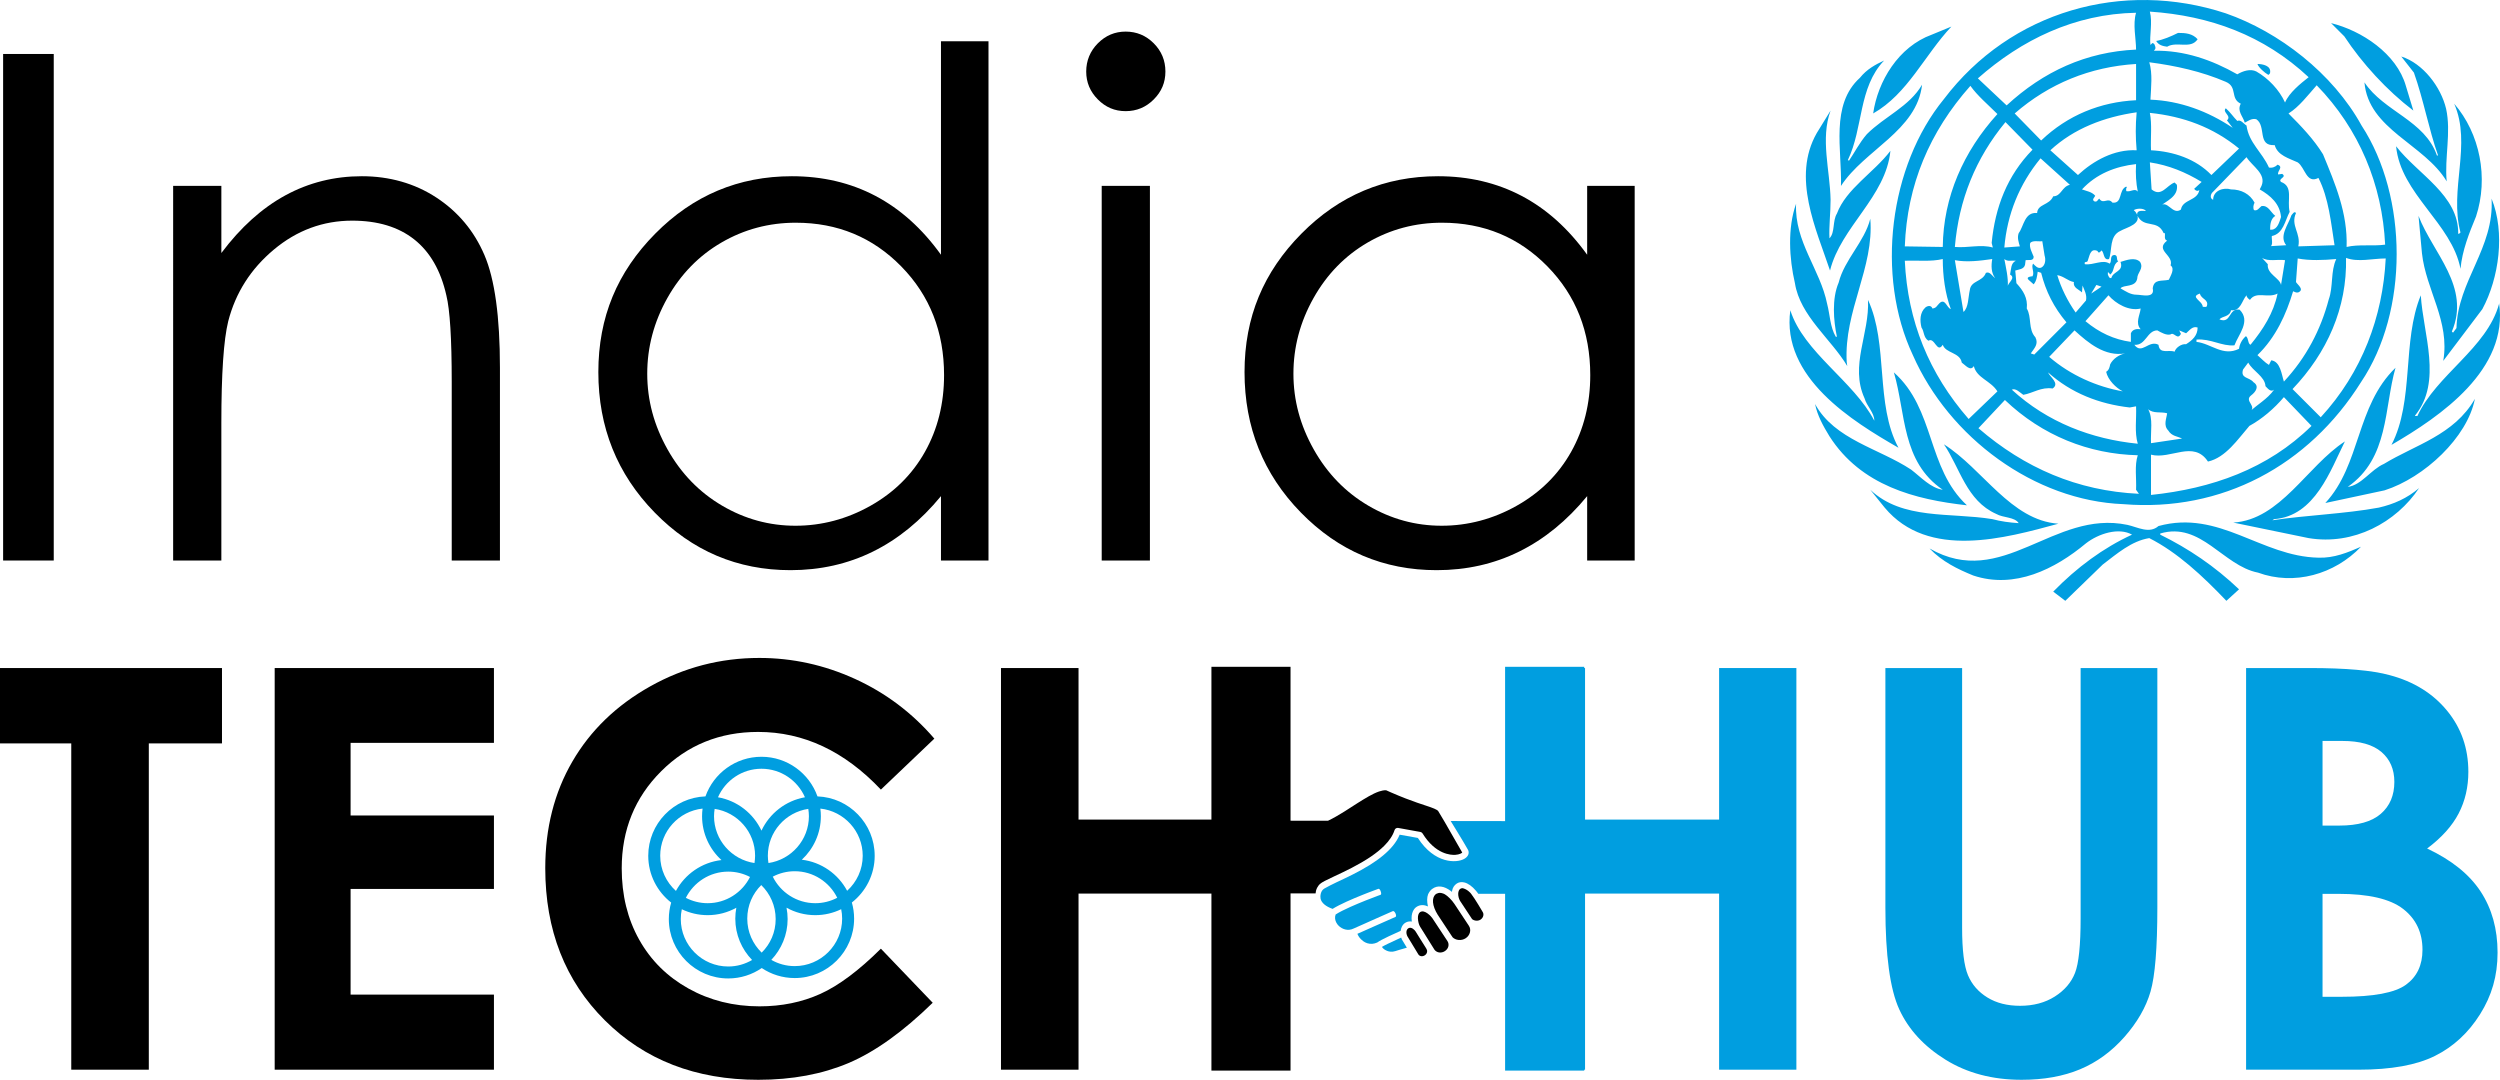
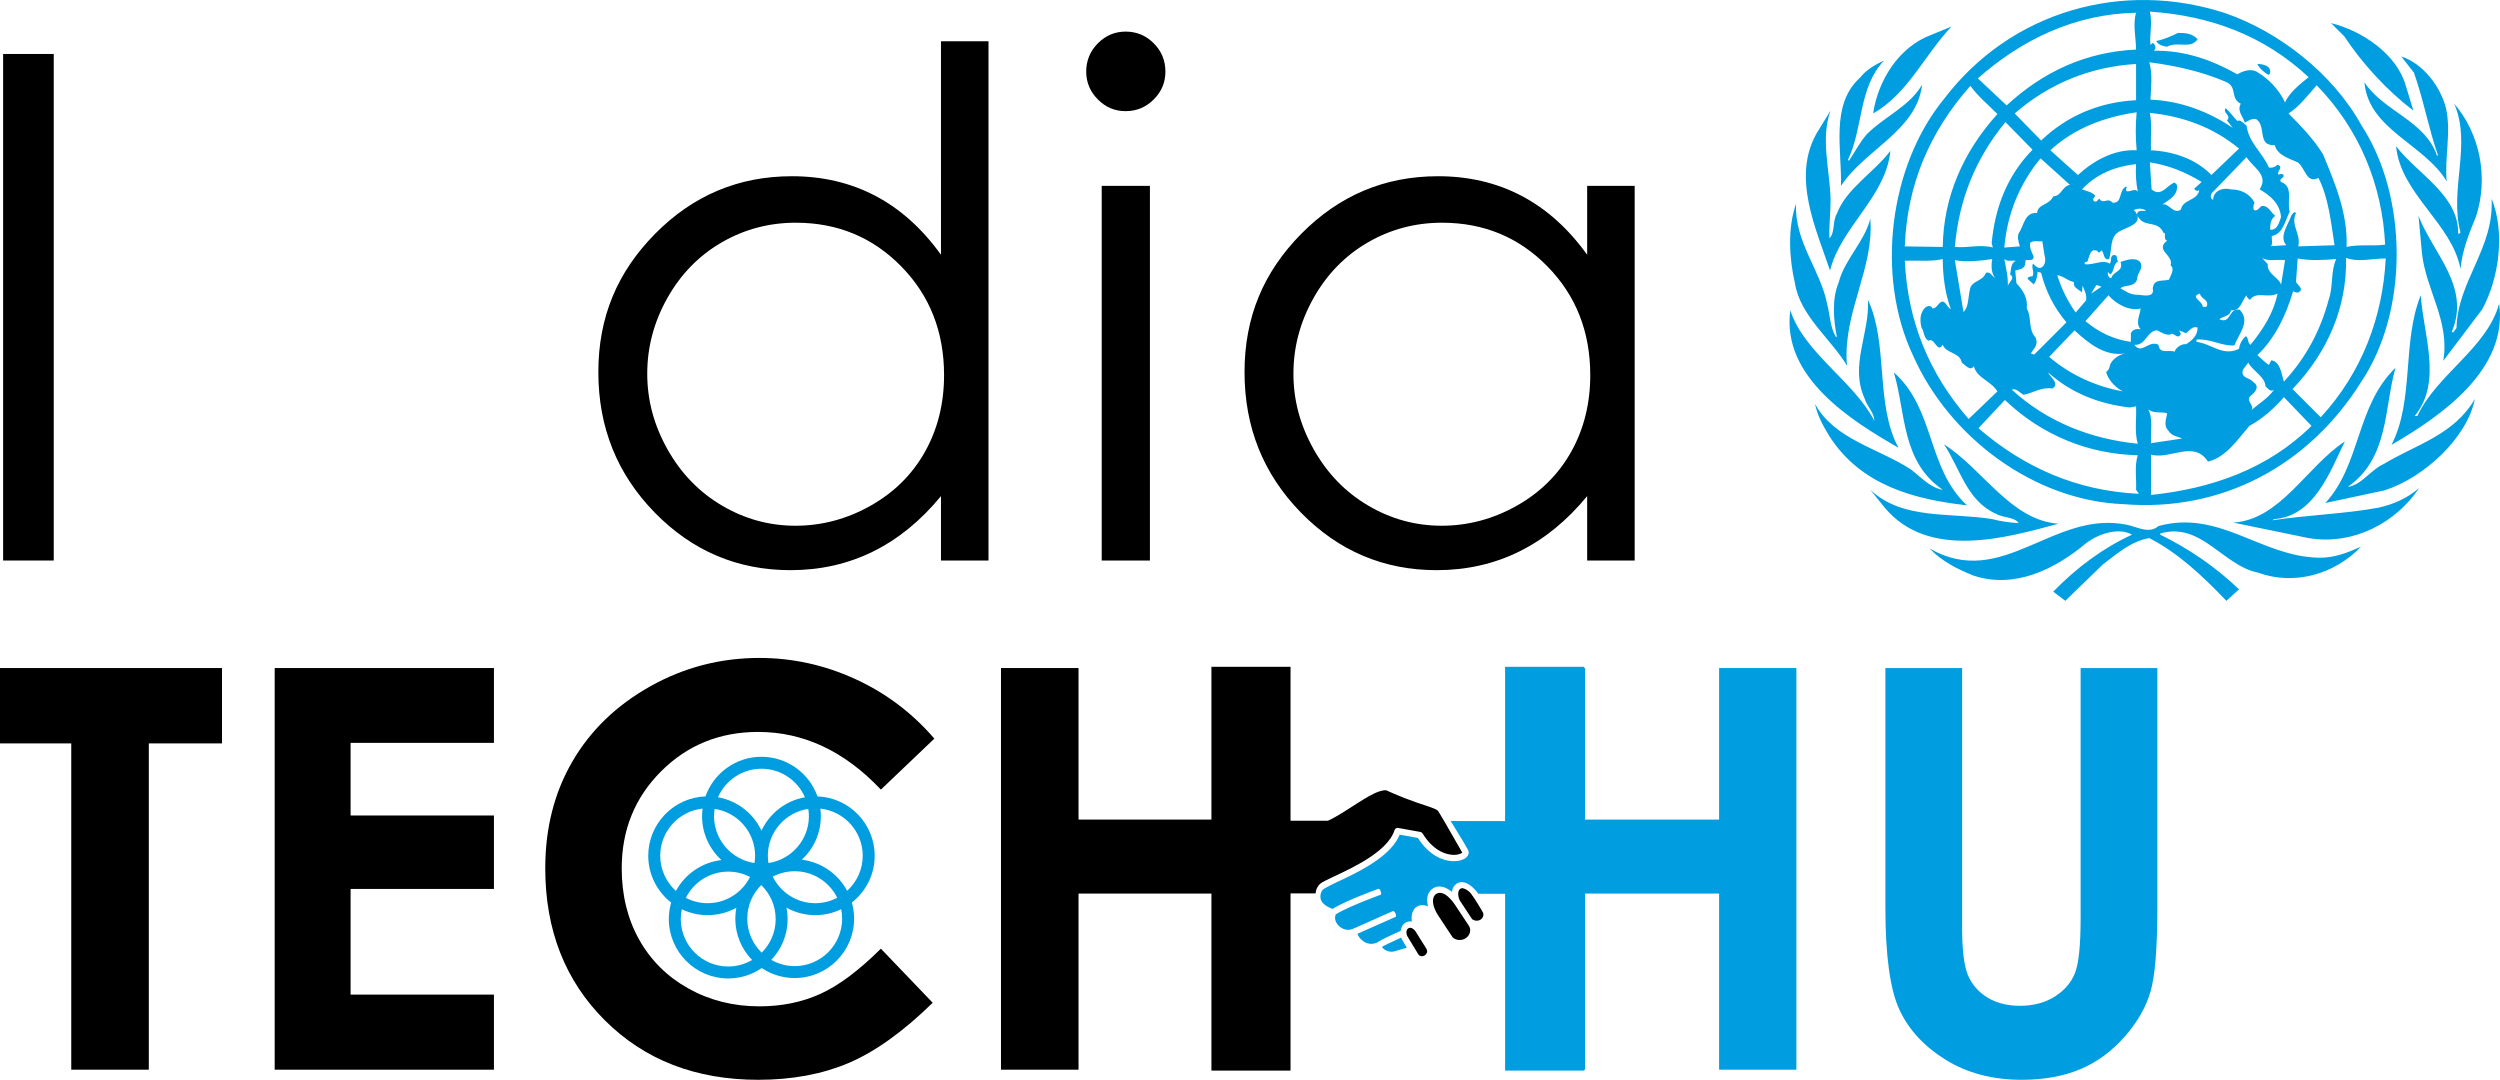
<svg xmlns="http://www.w3.org/2000/svg" id="Layer_2" data-name="Layer 2" viewBox="0 0 10301.83 4449.53">
  <defs>
    <style>
      .cls-1, .cls-2 {
        stroke-width: 0px;
      }

      .cls-2 {
        fill: #009ee0;
      }
    </style>
  </defs>
  <g id="India_Tech_Hub_Logo">
    <g>
      <g>
        <path class="cls-1" d="m12.86,222.43h208.59v2087.32H12.86V222.43Z" />
-         <path class="cls-1" d="m713.5,765.9h198.66v276.7c79.46-105.94,167.44-185.18,263.93-237.68,96.49-52.5,201.49-78.75,315.01-78.75s217.81,29.33,307.21,87.98c89.39,58.67,155.38,137.64,197.94,236.97s63.86,254,63.86,464.01v794.63h-198.66v-736.45c0-177.84-7.38-296.57-22.11-356.16-23.01-102.17-67.18-179.01-132.45-230.59-65.27-51.55-150.43-77.33-255.44-77.33-120.17,0-227.81,39.73-322.89,119.19-95.1,79.47-157.78,177.86-188.04,295.15-18.93,76.62-28.38,216.64-28.38,420.02v566.17h-198.66V765.9Z" />
        <path class="cls-1" d="m4073.31,169.93v2139.82h-195.82v-265.35c-83.25,101.23-176.66,177.37-280.25,228.46-103.59,51.09-216.88,76.63-339.85,76.63-218.52,0-405.12-79.22-559.79-237.68-154.67-158.44-232-351.19-232-578.23s78.05-412.43,234.14-570.43c156.08-157.97,343.86-236.97,563.33-236.97,126.76,0,241.45,26.96,344.1,80.88,102.63,53.92,192.74,134.81,270.31,242.65V169.93h195.82Zm-793.92,747.8c-110.55,0-212.6,27.18-306.15,81.5-93.56,54.34-167.97,130.66-223.24,228.92-55.28,98.27-82.9,202.21-82.9,311.8s27.87,212.63,83.61,311.82c55.74,99.21,130.63,176.46,224.64,231.73,94.01,55.3,194.89,82.92,302.62,82.92s211.65-27.4,308.98-82.21c97.31-54.81,172.18-128.97,224.64-222.51,52.44-93.54,78.66-198.9,78.66-316.08,0-178.57-58.82-327.87-176.46-447.88-117.64-120-262.44-180.01-434.41-180.01Z" />
        <path class="cls-1" d="m4638.44,130.2c45.21,0,83.83,16.1,115.84,48.25,32.02,32.17,48.05,70.95,48.05,116.36s-16.03,82.78-48.05,114.93c-32.01,32.17-70.64,48.25-115.84,48.25s-82.44-16.07-114.45-48.25c-32.01-32.15-48.02-70.46-48.02-114.93s16.01-84.19,48.02-116.36c32.01-32.15,70.17-48.25,114.45-48.25Zm-98.62,635.7h198.66v1543.85h-198.66V765.9Z" />
        <path class="cls-1" d="m6736.07,765.9v1543.85h-195.82v-265.35c-83.25,101.23-176.66,177.37-280.24,228.46-103.59,51.09-216.88,76.63-339.85,76.63-218.53,0-405.12-79.22-559.79-237.68-154.67-158.44-232-351.19-232-578.23s78.03-412.43,234.12-570.43c156.09-157.97,343.86-236.97,563.34-236.97,126.76,0,241.45,26.96,344.11,80.88,102.63,53.92,192.73,134.81,270.31,242.65v-283.8h195.82Zm-793.92,151.83c-110.54,0-212.59,27.18-306.15,81.5-93.56,54.34-167.96,130.66-223.25,228.92-55.27,98.27-82.9,202.21-82.9,311.8s27.87,212.63,83.62,311.82c55.74,99.21,130.63,176.46,224.64,231.73,94,55.3,194.88,82.92,302.62,82.92s211.65-27.4,308.98-82.21c97.31-54.81,172.19-128.97,224.65-222.51,52.42-93.54,78.66-198.9,78.66-316.08,0-178.57-58.83-327.87-176.46-447.88-117.64-120-262.44-180.01-434.41-180.01Z" />
      </g>
      <path class="cls-2" d="m9553.62,2298.04c-237.07-4.81-407.74-199.14-659.06-130.38-37.93,33.17-85.34,4.66-127.98-4.8-305.78-63.95-514.39,270.28-815.46,97.25,52.17,54.48,116.16,85.39,180.2,111.44,170.63,56.93,336.55-26.05,464.58-132.78,52.17-40.34,135.1-66.44,189.62-35.59-118.51,54.52-227.56,135.15-324.72,234.76l49.76,37.94,154.1-149.42c59.27-45.05,118.51-97.21,191.97-109.05,116.21,59.27,218.14,154.14,317.7,258.47l52.12-47.41c-99.52-94.86-208.61-168.37-324.71-225.29v-4.75c168.27-49.81,258.32,132.79,402.99,161.25,149.33,54.56,315.25,7.12,424.29-106.69-54.57,23.7-111.45,47.4-175.4,45.05m-1543.26-467.13c66.39,97.21,92.5,232.36,215.78,286.93,28.42,16.58,75.82,11.82,92.4,37.92-37.93-2.35-73.46-7.16-109.04-16.62-173.03-28.42-369.81,4.75-502.52-120.92l59.23,73.51c180.16,215.76,497.8,125.67,715.89,66.39-196.74-14.23-310.53-225.24-471.75-327.22Zm1652.26-11.87c-156.44,101.96-265.48,322.51-459.87,334.38l310.53,63.99c184.91,30.82,360.35-63.99,455.16-206.25-49.81,42.6-104.33,66.35-165.91,80.59-142.27,26.1-296.35,30.8-438.58,52.16l7.11-4.75c168.28-11.88,232.27-201.54,291.55-320.1Zm-810.69-132.79c21.3,37.92,9.47,92.5,11.82,139.94l128.03-19.03c-18.94-9.43-42.64-9.43-56.87-33.13-21.35-21.35-7.11-49.86-4.75-71.16-26.06-7.12-56.92,2.37-78.22-16.62Zm-590.26-37.94l-109.04,116.2c189.62,163.6,407.71,258.46,661.36,270.33l-11.83-16.62c2.36-47.46-7.12-99.57,7.06-142.27-201.49-4.71-393.47-80.63-547.56-227.65Zm1149.69-11.83c-40.29,47.4-90.1,90.09-142.22,118.56-47.41,54.56-97.21,130.44-170.67,146.97-59.29-90.04-154.1-7.07-234.73-28.42v165.96c248.91-26.05,481.22-106.68,661.37-284.52l-113.76-118.56Zm-971.9-101.97c7.12,18.99,49.77,45.09,18.95,66.39-47.41-7.12-80.59,18.99-120.87,26.1-14.22-9.48-30.82-28.47-47.44-21.35,147.02,135.15,329.52,203.94,519.14,222.84-14.18-47.41-4.7-101.93-7.06-154.09l-26.11,4.75c-125.63-14.24-241.74-59.27-336.6-144.65Zm-635.3,0c49.76,168.36,30.86,367.5,201.49,483.71-49.76-7.08-90.04-52.12-130.38-82.99-132.75-87.74-315.25-123.26-395.84-270.3,9.48,47.37,33.18,90.11,59.29,132.8,130.34,203.89,353.18,260.82,566.5,284.52-165.91-154.14-130.38-396-301.06-547.74Zm2067.08-18.95c-163.56,158.85-142.21,398.33-289.19,557.22l244.14-52.21c163.57-52.12,341.36-218.13,372.17-376.98-85.33,149.37-246.54,189.71-374.53,267.9-54.52,23.74-92.4,87.78-149.38,94.85,170.72-118.55,149.38-324.8,196.79-490.77Zm-606.84-21.39l-21.35,28.51c-11.82,37.94,26.1,30.82,42.65,52.16,26.1,16.58,9.52,40.29-9.47,54.52-30.78,23.75,28.51,45.05-7.08,68.76,30.82-30.82,73.47-52.17,101.93-92.46-14.27,11.87-26.1-4.75-35.57-14.24-2.35-40.29-52.16-61.68-71.11-97.25Zm-715.89-132.74l-104.33,109.08c87.75,75.87,196.79,123.28,303.47,142.21-28.45-14.18-61.68-47.41-68.74-80.58,11.82-7.12,14.18-18.98,16.59-30.82,11.82-23.7,37.92-40.29,61.63-45.04-82.98,14.22-151.68-42.71-208.61-94.86Zm459.92,11.87l-28.51-11.87,7.11,14.23c-14.18,28.45-28.42-9.48-42.65,2.35-16.58,4.77-37.94-7.12-54.52-16.58-42.69,0-47.41,64.04-94.81,59.27,30.78,42.69,59.29-21.34,99.52,0,4.77,40.34,40.34,18.98,66.4,28.47,4.71-16.58,28.42-33.22,47.45-30.87,26.01-16.59,47.41-35.52,47.41-68.71-21.39-7.12-33.22,11.83-47.41,23.7Zm23.66-80.63c-2.36,21.35-28.47,21.35-42.7,30.82-4.71-18.93,21.35-35.57,42.7-30.82Zm-1334.6-56.93c7.16,139.92-75.82,270.3-14.19,405.48,9.48,33.18,40.3,59.24,40.3,92.42-85.39-163.57-291.56-282.13-346.12-455.2-37.93,277.4,256.06,457.6,445.68,566.69-97.21-180.2-40.34-426.84-125.67-609.39Zm2278.04-18.94c-78.17,189.67-26.1,433.9-120.92,616.49,203.91-118.55,483.62-310.62,443.33-585.68v4.72c-49.81,182.59-258.37,291.68-336.64,462.41-2.36-2.45-9.48,2.35-9.48-2.45,113.8-139.86,33.18-336.64,23.7-495.49Zm-1287.15,0l-94.81,106.68c56.87,47.41,118.51,75.87,187.26,85.34v-35.54c7.07-16.62,23.7-18.99,40.29-16.62-23.7-26.07-2.37-59.29,0-85.34-47.41,11.87-101.93-18.98-132.75-54.52Zm583.15,18.94c-7.12-4.7-14.23-11.87-14.23-18.94-18.99,21.3-23.7,66.4-63.99,61.64-4.76,28.46-37.98,23.7-47.4,37.92,49.75,18.95,35.53-47.41,82.94-40.29,47.41,47.41-4.71,101.93-21.3,146.98-52.21,4.75-97.22-28.47-156.45-23.7v9.47c61.59,7.12,108.99,61.68,175.38,28.45,2.37-18.98,11.83-37.92,28.47-52.16,11.82,9.47,7.07,30.82,18.9,35.57,52.21-64.03,94.85-130.38,111.43-211.01-40.29,21.35-87.7-11.87-113.75,26.05Zm-194.38,28.47c7.07,0,14.23,2.35,16.58-2.4,9.52-28.42-23.7-28.42-28.42-52.12-42.69,14.18,9.48,28.42,11.83,54.52Zm-417.23-82.99l-21.3-7.1-21.34,35.57,42.64-28.47Zm-182.5-47.44c16.58,54.52,42.65,106.73,75.82,154.14l42.69-49.81c4.72-23.7-7.11-42.65-14.18-61.59l-2.4,28.42c-11.87-11.83-37.94-18.95-33.17-42.7-26.11-4.72-40.3-23.7-68.76-28.46Zm-218.09-66.35c7.08,37.88,16.6,75.87,14.24,113.8-2.4-14.22,35.53-35.57,9.47-49.81,4.71-21.34,2.36-47.41,23.7-56.87-18.99-2.4-33.17,4.72-47.41-7.12Zm-49.81,0c-49.81,7.12-104.28,14.18-154.04,4.71l35.53,213.41c21.3-18.98,18.99-59.27,26.07-90.09,4.75-40.34,52.16-33.22,66.34-71.14,16.64-7.12,26.1,14.22,37.99,21.34-16.6-21.34-16.6-52.16-11.88-78.22Zm-203.85,0c-49.76,11.83-104.28,4.71-156.45,7.12,11.83,248.95,99.58,464.72,263.09,652.03l118.56-113.85c-28.42-45-85.34-54.47-97.21-104.28-14.18,23.7-35.53-4.75-49.72-14.27-7.16-42.65-66.44-37.88-78.27-73.47-23.7,37.94-33.17-33.17-59.27-16.59-21.3-14.23-16.55-37.93-28.42-54.52-7.15-28.46-7.15-61.68,16.55-83.03,9.52-7.07,23.74-9.47,28.51,4.76,16.58-2.36,16.58-9.52,28.42-21.35,23.7-23.7,30.82,18.99,47.41,23.7-23.7-63.99-33.18-137.5-33.18-206.25Zm1462.6-2.4l-7.12,97.21c7.12,11.88,35.57,30.87,9.52,42.7-9.52,2.35-14.23-2.37-21.35-4.77-28.46,94.86-71.14,189.71-146.97,263.22,16.58,14.24,30.82,30.78,47.41,40.3l9.47-18.95c37.94,4.71,42.69,59.28,52.16,87.69,92.45-99.57,151.73-213.36,184.91-339.04,18.94-52.17,7.06-116.2,30.82-165.97-52.17,4.71-111.45,7.12-158.85-2.4Zm199.14-2.35c4.75,206.3-78.22,391.21-220.44,540.63l116.15,116.15c170.64-184.94,255.97-414.9,267.81-654.43-54.47,0-113.76,16.58-163.52-2.35Zm-346.12,0l23.7,26.05c-4.71,40.34,49.77,56.92,54.57,85.39l16.53-101.98c-30.82-4.71-68.71,7.12-94.81-9.47Zm-905.51-68.76c-16.58,2.37-37.94-4.75-49.81,7.12-4.75,18.95,7.12,37.94,14.28,56.87,0,19-21.39,11.88-33.21,14.24l-2.37,18.99c-4.75,18.95-26.1,18.95-40.33,23.7l4.76,52.17c28.46,30.82,47.45,61.64,42.69,104.33,21.3,35.58,4.76,85.34,35.53,118.55,14.24,28.42-4.71,45.05-18.95,66.4l14.24,4.75,132.69-132.79c-52.12-61.69-85.29-128.09-104.28-203.94l-14.23-4.72c-2.35,18.94-4.72,37.92-16.55,52.12l-21.39-18.95c-11.82-11.87,11.88-14.23,16.64-14.23,9.43-16.59-7.12-37.92,2.35-52.16,9.48,9.47,18.95,21.34,33.18,16.64,18.99-9.52,18.99-35.59,14.24-49.81l-9.48-59.29Zm376.89-128.07l7.12,7.16c35.53,49.77-37.94,63.99-61.64,78.23-47.41,21.35-33.22,78.27-47.41,116.2-23.7,7.12-18.94-26.1-30.82-35.63-2.35,2.41-11.82,16.64-16.59,2.41-30.82-14.22-33.22,23.7-40.29,40.34-2.4,9.47-16.64,0-11.87,14.19,35.57,4.76,73.51-21.3,101.93-2.35,11.82-9.47-2.37-35.57,21.34-35.57,14.19,2.4,4.77,18.98,14.19,26.1-23.71,14.22-14.19,40.29-33.13,54.51-2.4-2.35-4.77-9.47-9.52-9.47v9.47c2.4,4.77,4.75,16.64,14.27,14.24,7.07-28.46,52.12-26.05,37.88-66.39,23.7-7.12,59.29-21.36,80.63,0,16.55,28.45-11.82,42.69-11.82,68.79-7.17,37.94-56.92,23.67-68.81,40.25,21.35,11.87,40.34,26.1,66.4,26.1,21.3,0,75.81,16.64,66.34-26.1,4.77-40.25,37.94-28.42,66.39-35.54,7.11-16.58,26.06-45.05,7.11-59.27,14.24-42.69-66.34-61.69-14.22-101.93-14.24-4.76-7.12-21.35-9.48-30.87h-4.76c-26.06-59.27-80.63-16.59-108.99-73.51-4.76-28.46,37.89-14.19,35.52-18.94-11.87-11.88-37.92-9.52-49.81-2.41Zm-1391.48-26.06c-35.57,99.57-28.42,225.24-4.71,327.22,21.35,135.15,149.33,230,215.69,341.44l-2.32-16.63c-11.87-211.01,113.76-388.8,97.16-590.39-23.7,94.86-106.68,168.37-130.38,263.22-28.47,66.4-21.35,156.5-7.11,222.89h-4.75c-23.7-40.34-23.7-90.15-35.54-135.19-28.47-142.27-135.1-256.06-128.03-412.56Zm2865.95-21.34c11.83,203.89-139.87,339.08-144.62,533.52l-14.18,18.94-4.8-4.71c78.26-184.96-78.19-322.46-137.46-476.59l14.23,154.14c16.58,151.73,116.15,279.76,87.69,443.37l161.2-213.41c68.76-128.03,94.86-315.34,37.94-455.24Zm-1687.79-37.94c18.95,7.12,40.29,9.47,54.52,26.1-2.4,7.12-16.58,16.58-2.4,23.7,11.87,2.35,11.87-7.12,18.99-11.87,16.58,26.1,35.53-7.12,54.47,16.62,42.74,4.71,23.71-52.21,56.92-66.39l2.36,4.72c-4.71,2.35-2.36,9.47-2.36,14.23,19,4.72,35.59-14.23,47.41,2.35-7.06-35.54-9.47-73.46-7.06-113.8-85.38,9.47-163.57,40.34-222.84,104.33Zm279.68-111.45l7.16,111.45c40.28,33.22,61.64-16.59,94.81-28.47l9.48,9.52c7.06,49.77-45,66.39-71.11,90.09,30.82-35.57,52.16,37.94,87.69,11.83,7.12-42.69,68.8-35.54,75.86-80.63-7.07,7.12-16.59,2.4-21.34-4.72l30.82-28.45c-66.35-40.29-135.11-68.76-213.37-80.63Zm-450.4-16.58c-87.65,106.68-137.46,230-149.29,367.51l64-4.77c-4.77-16.59-11.88-35.54-4.77-54.52,21.35-28.46,23.7-87.7,75.88-82.98,2.35-37.94,49.75-30.82,66.39-68.76,33.17,0,35.54-40.29,68.71-47.41l-120.92-109.08Zm848.68-4.75l-137.5,142.25c-11.88,9.52-14.18,28.47,0,33.22,0-37.93,42.69-52.16,73.51-42.69,42.64,0,78.23,18.99,97.16,54.56-4.75,9.48-7.11,21.3-2.35,30.78,14.24,4.75,21.3-9.48,30.82-16.58,28.46-4.71,37.89,26.1,56.93,40.33-19.04,11.83-21.35,35.59-21.35,56.92h7.07c23.7-2.4,30.82-30.86,37.99-52.21-4.81-54.52-42.74-87.69-87.75-113.8l7.11-14.24c21.34-49.75-37.93-80.63-61.64-118.55Zm-993.25-144.63c-123.26,149.38-191.97,320.1-208.57,514.53,54.52,4.71,106.64-11.87,156.45,2.37l-4.75-18.95c14.23-147.02,63.99-277.45,168.32-384.13l-111.45-113.81Zm594.98-37.92c9.52,47.41,2.4,101.93,4.75,154.08,92.46,4.75,184.92,35.58,248.91,101.98l113.8-109.05c-106.68-87.74-229.9-132.79-367.46-147.02Zm-54.47-2.4c-132.75,18.98-258.37,66.39-355.59,156.48l113.75,101.98c64.04-59.24,149.38-106.69,241.84-101.98-4.76-54.52-4.76-101.96,0-156.48Zm-1261.14-7.08l-56.87,92.46c-104.29,182.55-2.37,395.96,54.52,566.69,45.04-180.19,229.96-303.51,248.89-493.18-68.74,90.09-182.5,156.48-220.44,258.41-18.95,30.87-7.07,78.28-30.77,101.98-2.4-49.81,4.66-104.33,4.66-158.85-2.35-120.97-42.65-251.34,0-367.51Zm2569.64-28.46c73.46,168.32-21.35,353.28,26.05,531.11-2.35,0-4.71,7.12-9.47,4.75,2.35-158.89-165.93-244.23-255.98-360.43,18.94,196.83,229.87,317.74,265.44,505.05,7.16-75.91,35.57-147.02,64.04-215.76,52.12-158.85,16.58-341.46-90.1-464.72Zm-1993.57-73.51c-168.33,189.67-260.74,407.84-270.26,661.5l156.45,2.4c2.36-206.3,85.34-393.61,225.2-547.7-37.94-37.94-82.98-75.91-111.39-116.2Zm1427.01-2.4c-35.58,40.34-73.47,90.15-116.16,116.2,52.21,52.17,104.29,106.68,142.26,168.37,49.76,120.92,101.88,241.83,97.16,381.73,49.81-11.87,106.69-2.4,158.81-9.47-11.83-246.59-106.64-476.59-282.08-656.83Zm-244.14-87.69c4.71,14.22,28.46,35.57,45.04,45.04,2.37-2.4,7.12-4.75,7.12-9.47,4.71-28.47-30.82-35.57-52.16-35.57Zm-500.16,0c-189.67,11.87-357.99,80.58-500.21,203.89l109.04,111.45c109.05-104.33,244.18-158.85,391.16-165.97v-149.37Zm54.47-7.12c14.23,47.41,7.11,104.33,4.76,154.14,120.92,4.72,237.08,47.41,339,116.15l-23.7-30.82c21.34-18.98-21.39-33.21-4.77-49.81,18.95,16.6,30.82,35.59,47.41,52.17,14.23-7.12,26.1,11.87,37.94,18.95,9.47,71.19,63.99,109.12,92.46,173.13,14.22,2.35,26.1-2.37,35.52-11.83,26.1,9.47-2.35,26.05,2.4,40.29l16.55-2.35c21.35,14.18-18.95,18.94-4.66,33.17,52.12,18.98,23.7,75.86,35.52,123.31-18.98,35.54-26.1,90.1-73.51,99.58-2.35,14.22,11.88,52.16-21.3,42.64l80.59-4.71c-30.82-37.92,9.47-85.33,21.34-123.32,4.76-4.71,11.88-18.94,18.95-9.47-23.7,52.16,21.39,82.98,9.52,137.5l149.33-4.71c-14.27-90.1-23.7-194.43-66.35-277.4-49.81,26.05-54.56-42.69-85.38-64.04-35.53-16.58-82.99-28.45-94.81-71.1-73.47,4.71-33.18-78.26-75.88-106.73-18.93-4.71-33.17,7.12-47.41,14.28-7.11-26.1-33.17-47.45-16.58-78.26-45.05-21.35-11.83-68.76-61.64-90.09-99.56-42.71-206.26-66.41-315.3-80.63Zm-1092.77-7.12c-35.54,16.59-71.11,35.57-99.58,71.11-123.26,111.48-73.51,298.75-78.22,445.77,97.21-149.37,312.9-227.59,334.25-417.31-52.17,90.11-154.1,130.43-227.56,203.94-30.82,35.58-52.17,78.22-73.51,109.09l-4.77-2.4c64.04-132.79,42.74-298.75,149.39-410.2Zm2131.07-16.64l52.16,66.44c40.3,113.8,61.6,234.71,99.57,341.41h-4.76c-49.76-144.63-218.08-180.2-298.66-301.12,16.55,194.43,246.5,253.71,338.96,407.8-9.48-97.21,18.94-201.54-2.4-298.72-21.3-90.09-94.81-187.34-184.87-215.81Zm-919.74-97.16c-28.45,14.18-61.64,28.42-90.09,33.17,9.47,16.58,26.11,21.35,45.05,23.7,40.29-23.7,97.21,11.87,125.67-30.82-21.39-23.7-49.81-26.05-80.63-26.05Zm-934.02-26.1l-80.58,33.21c-137.46,49.77-222.84,192.04-241.79,324.82,142.21-80.63,211.01-239.47,322.36-358.02Zm1564.53-14.24l54.56,54.52c73.47,111.45,175.4,222.88,284.48,305.91l-30.87-101.97c-37.89-132.8-182.45-227.65-308.17-258.46Zm-1455.43,227.65l118.51,111.44c151.68-139.91,327.12-220.53,533.38-230.01,0-45.04-14.28-104.33,0-151.77-253.66,4.75-471.75,111.45-651.89,270.34Zm708.72-275.05c11.87,45.04-2.36,99.57,2.4,137.5l4.76-4.71c4.71-7.12,9.48,0,11.88,2.37,4.66,11.87,7.06,16.58-2.4,26.05,125.63-2.35,239.42,37.94,343.7,97.21,23.7-14.18,54.49-23.7,78.22-11.83,49.81,28.47,94.81,75.88,118.51,128.03,16.64-40.29,64.04-78.26,97.21-104.31-184.9-173.08-407.7-253.71-654.29-270.3Zm872.43,469.44c191.97,294.04,194.28,765.92-2.4,1057.55-215.74,343.81-573.72,535.88-979.02,502.66-367.42-14.24-718.29-275.05-867.58-614.11-154.09-327.21-97.21-780.1,127.94-1055.15,275.01-362.75,737.28-493.19,1161.57-353.28,218.09,75.86,440.93,246.59,559.49,462.32Z" />
-       <path class="cls-1" d="m6265.7,4326.95v.03c.41-.08.82-.15,1.23-.23-.41.07-.82.13-1.23.2Z" />
      <g>
        <path class="cls-1" d="m0,2752.82h914.74v310.54h-301.54v1344.54h-319.54v-1344.54H0v-310.54Z" />
        <path class="cls-1" d="m1131.9,2752.82h903.49v308.3h-590.7v299.28h590.7v302.66h-590.7v435.43h590.7v309.42h-903.49v-1655.09Z" />
        <path class="cls-1" d="m3850.25,3043.68l-220.33,210.05c-149.89-158.42-318.52-237.63-505.88-237.63-158.14,0-291.34,54.06-399.64,162.17-108.29,108.12-162.44,241.4-162.44,399.83,0,110.37,23.98,208.37,71.94,293.97,47.96,85.6,115.79,152.79,203.48,201.59,87.69,48.81,185.12,73.2,292.29,73.2,91.41,0,174.97-17.06,250.67-51.24,75.69-34.16,158.87-96.29,249.57-186.39l213.58,222.87c-122.27,119.34-237.79,202.08-346.55,248.22-108.77,46.12-232.91,69.21-372.42,69.21-257.29,0-467.89-81.57-631.77-244.72-163.9-163.14-245.84-372.23-245.84-627.27,0-165.01,37.3-311.67,111.95-439.93,74.62-128.27,181.51-231.39,320.66-309.41,139.13-78,288.97-117.02,449.5-117.02,136.51,0,267.96,28.83,394.36,86.49,126.39,57.67,235.33,139.67,326.86,246Z" />
        <path class="cls-1" d="m4124.78,2752.82h319.55v624.46h552.44v-624.46h318.42v1655.09h-318.42v-725.72h-552.44v725.72h-319.55v-1655.09Z" />
      </g>
      <g>
        <path class="cls-2" d="m6212.01,2752.82h319.55v624.46h552.44v-624.46h318.42v1655.09h-318.42v-725.72h-552.44v725.72h-319.55v-1655.09Z" />
        <path class="cls-2" d="m7769.21,2752.82h316.16v1070.28c0,92.2,8.06,157.4,24.2,195.62,16.12,38.22,42.75,68.77,79.88,91.62,37.13,22.87,81.95,34.29,134.46,34.29,55.5,0,103.32-12.73,143.45-38.22,40.12-25.47,67.89-57.9,83.27-97.24,15.37-39.34,23.06-114.47,23.06-225.41v-1030.93h316.17v986.75c0,166.52-9.39,282.03-28.13,346.54-18.76,64.52-54.57,126.78-107.45,186.77-52.89,60.02-113.84,104.47-182.84,133.33-69.02,28.86-149.27,43.31-240.79,43.31-120.02,0-224.46-27.57-313.35-82.69-88.89-55.14-152.45-124.14-190.71-207.02-38.26-82.88-57.38-222.95-57.38-420.24v-986.75Z" />
-         <path class="cls-2" d="m9255.53,4407.9v-1655.09h260.23c150.95,0,261.34,9.76,331.2,29.25,99.13,26.26,177.99,75.02,236.57,146.27,58.58,71.27,87.87,155.27,87.87,252.04,0,63-13.33,120.22-39.94,171.58-26.64,51.39-69.95,99.57-129.96,144.58,100.51,47.26,174.02,106.33,220.53,177.21,46.5,70.88,69.76,154.71,69.76,251.47s-24.03,177.77-72.09,254.28c-48.06,76.5-110,133.71-185.84,171.58-75.84,37.89-180.6,56.82-314.26,56.82h-464.07Zm315.04-1354.67v348.79h68.9c76.79,0,133.84-16.12,171.11-48.38,37.27-32.23,55.91-76.12,55.91-131.64,0-51.75-17.71-92.83-53.1-123.21-35.39-30.38-89.22-45.56-161.49-45.56h-81.34Zm0,630.08v424.18h78.98c130.87,0,219.07-16.49,264.57-49.51,45.5-32.99,68.26-81.01,68.26-144.01,0-71.26-26.7-127.52-80.1-168.78-53.41-41.24-142.17-61.88-266.25-61.88h-65.45Z" />
      </g>
      <g>
        <g>
          <path class="cls-1" d="m5877.07,3908.28l-25.28-40.26-18.65-29.98c-3.1-5.14-16.18-19.02-27.72-13.82-12.14,5.47-12.28,22.45-5.34,35.05l22.25,36.67,22.44,37.06c5.36,8.17,17.09,9.76,26.42,3.64,9.29-6.02,12.45-17.61,7.08-25.77-.53-.78-.97-1.67-1.2-2.58Z" />
-           <path class="cls-1" d="m5954.65,3863l-52.35-79.45v-.05c-3.46-5.36-31.77-38.2-50.93-24.56-5.4,3.84-9.09,13.39-8.51,25.62.61,12.37,3.78,26.08,9.18,34.31l48.85,78.35,9.62,15.47c3.31,4.94,8.28,8.58,13.94,10.64,1.63.61,3.28,1.12,5.02,1.39,8.55,1.33,17.16-.61,24.58-5.51,15.11-9.84,19.45-27.8,10.22-41.75l-9.62-14.46Z" />
          <path class="cls-1" d="m5993.73,3725.48c-11.47-17.74-29.91-34.62-39.89-40.27-1.67-.95-3.16-1.66-4.6-2.3-.12-.06-.26-.14-.38-.19-5.69-2.46-9.94-2.91-13.95-3.37-4.53-.55-10.7,1.14-15.13,3.3-.12.06-.21.13-.33.19-1.57.79-2.94,1.61-3.85,2.44-16.2,14.43-14.75,46.22,9.08,84.54l60.89,92.24c5.81,5.95,14.48,10.03,23.94,11.1,10.72,1.26,21.37-1.1,30.31-7,18-11.83,23.97-34.8,13.2-51.01l-59.29-89.66Z" />
          <path class="cls-1" d="m6109.7,3757.91c-.7-1.17-31.55-54.42-47.49-74.73-.05-.06-.09-.13-.14-.19-1.38-1.75-2.67-3.28-3.8-4.49-2.94-3.12-5.96-5.72-8.91-7.92-9.28-6.91-17.83-9.63-20.62-10.27-4.26-.92-9,.62-11.38,2.31-2.68,1.88-4.67,4.64-6.06,7.96-1.49,3.56-2.28,7.76-2.4,12.28,0,.06.01.13.01.19-.2,9.38,2.4,20.06,7.43,28.98l49.68,75.25c8.09,7,23.43,9.69,35.05,2.11,11.25-7.58,15.03-21.74,8.62-31.49Z" />
          <path class="cls-1" d="m5853.03,3428.2c3.67.62,6.85,2.9,8.88,6.03,53.48,86.88,117.08,89.61,135.3,88.32,16.96-1.2,25.91-6.79,28.25-9.49-7.86-14.19-42.33-74.34-68.6-119.59-1.22-2.11-2.45-4.23-3.64-6.27-.78-1.33-1.51-2.59-2.27-3.87-.03-.06-.06-.11-.09-.16-11.78-20.16-21.17-35.99-24.26-40.71-4.26-6.43-22.1-13.28-50.89-22.71-10.49-3.46-22.66-7.49-36.6-12.3-13.83-4.8-29.36-10.45-46.9-17.22-18.25-7.1-38.46-15.32-61.04-25.19-6.3-2.77-12.86-5.67-19.5-8.69-8.89-.28-18.66,1.72-29.2,5.23-26.81,9.23-57.97,28.71-88.4,47.8-21.84,13.73-80.09,53.4-121.77,72.68l-154.33-.18v-634.1s-.02-.05-.05-.05h-325.94v1664.04h325.99v-730.32l103.21.05c.23-3.93.86-7.55,1.71-10.91,4.64-18.41,16.72-28.28,16.99-28.44,6.83-6.33,24.52-15.36,58.59-31.21,40.77-18.98,100.19-46.69,151.28-81.54,20.09-13.74,38.83-28.52,54.48-44.32,19.91-19.86,35.07-41.43,42.34-64.36,1.95-6.33,8.38-10.1,14.91-9.01l15.5,2.77,48.12,8.76,27.9,4.97Z" />
        </g>
        <g>
          <path class="cls-2" d="m5776.41,3870.28c-.89-2.25-1.69-4.51-2.45-6.85-.84.41-1.82.81-2.84,1.27-18.69,8.37-37.32,17-52.12,24.31-11.1,5.44-19.93,10.08-24.55,12.99,1.72,3.01,5.78,7.76,13.07,12.21,2.14,1.27,4.85,2.66,8.09,4,8.23,3.31,20.2,5.66,34.02,1.08,5.1-1.61,10.36-3.26,15.41-4.79,11.91-3.64,23.43-6.95,32.21-9.31l-20.07-33.2c-.24-.52-.6-1.08-.77-1.71Z" />
          <path class="cls-2" d="m6527.99,2747.71h-325.9s-.04.02-.04.04v635.81l-224.12-.34s.08.13.1.16c.46.76,2.9,4.76,6.15,10.08,6.66,10.93,16.79,27.5,20.57,33.63.49.79,1.01,1.62,1.42,2.31,14.71,24.25,30.12,49.27,42.88,72.17,5.96,10.77,3.83,26.51-14.6,37.2-31.42,18.45-122.67,21.83-191.88-85.86l-20.69-3.71-48.07-8.59-6.26-1.09c-12.93,31.9-37.85,60.36-68.22,85.61-16.52,13.82-34.88,26.67-53.79,38.56-46.74,29.34-97.3,52.88-136.08,70.97-23.16,10.76-33.8,16.96-51.56,26.38-4.47,2.36-7.79,5.73-10.28,9.55-2.22,3.41-3.78,7.18-4.81,10.97-.01.06-.02.12-.04.19-2.36,8.79-2,17.6-1.02,21.8,3.97,17.13,21.47,31.8,49.53,41.66,29.63-18.67,82.14-41.25,124.39-58.1,4.29-1.71,8.42-3.33,12.51-4.94.15-.06.31-.13.46-.19.62-.24,1.3-.51,1.93-.75.21-.08.55-.2.71-.31.3-.09.55-.21.85-.34,3.25-1.25,6.39-2.47,9.42-3.63,6.2-2.38,11.8-4.5,16.78-6.36,12.3-4.61,20.45-7.55,21.68-8.05,1.02-.27,1.71-.2,2.64.24,2.24.99,4.4,4.11,6,7.81.91,2.08,1.64,4.35,2.11,6.53.31,1.51.61,3.01.64,4.31-.02.24,0,.48,0,.64v.07c-.01.07-.02.12-.02.19-.11,2.5-.81,4.27-2.38,4.89-.22.06-3.76,1.37-9.95,3.52-10.76,4.11-29.63,11.13-51.38,19.77-20.14,8.08-42.58,17.32-63.76,26.84-23.71,10.63-45.57,21.46-60.19,31.02-4.47,12.04-2.26,23.6,2.76,33.23,2.67,5.29,6.42,10.09,10.44,13.88,13.03,12.61,37.13,22.86,61.49,10.49.11-.06.2-.06.25-.09,8.38-3.78,21.6-9.57,36.91-16.39,16.01-7.19,34.36-15.33,51.86-23.16,29.48-13.09,56.98-25.21,67.87-30.03,2.11-.93,3.54-1.48,4.45-1.88,7.18-2.91,17.89,20.76,10.63,23.99-1.7.72-8.58,3.72-18.85,8.29-16.8,7.43-42.33,18.68-67.71,29.98-18.6,8.33-37.14,16.45-51.91,23.1-7.06,3.12-13.35,5.88-18.39,8.11,1.48,5.1,6.26,14.04,14.55,22.45,3.04,3.07,6.58,5.99,10.48,8.78,8.55,5.91,21.04,11.35,36.35,10.01,6.34-.51,13.01-2.1,20.23-5.33,8.13-6.1,26.23-15.5,47.78-25.73,15.36-7.33,32.64-15.14,48.74-22.24.79-6.2,2.59-12.2,5.14-17.54,3.81-7.46,9.39-13.74,17.09-17.46,8.28-4.07,16.21-4.7,23.72-3.25-.51-4.24-.78-8.45-.94-12.6-.26-15.81,3.54-29.01,10.55-38.44,2.62-3.73,5.89-6.96,9.77-9.42,15.67-10.38,32.33-8.71,47.16-2.06-4.53-19.92-4.33-36.8.67-50.2.36-.73.71-1.4,1.06-2.08.04-.06.07-.13.09-.19,2.52-4.89,5.07-8.81,7.68-11.99,2.89-3.54,5.83-6.17,8.85-8.14,10.49-7.64,22.45-10.75,35.66-9.04,13.71,1.62,27.01,8.45,38.82,17.18,2.05,1.52,4.07,3.07,6.02,4.69.16-1.61.41-3.16.69-4.69,2.32-12.62,8.71-22.85,19.31-29.81,8.57-5.6,18.97-7.25,30.33-4.59,16.09,3.68,32.79,15.69,48.63,34.41,2.12,2.5,4.23,5.1,6.32,7.85l3.26,4.63,110.51.07v728.63h325.89c.07,0,.13-.06.13-.13v-1663.83s-.04-.08-.08-.08Z" />
        </g>
      </g>
      <path class="cls-2" d="m3304.08,3542.66c48.21-44.74,78.46-108.58,78.46-179.38,0-10.58-.75-21.03-2.04-31.29,97.95,10.51,174.55,93.63,174.55,194.36,0,57.22-24.87,108.63-64.23,144.41-36.84-69.02-105.76-118.39-186.73-128.1m166.16,242.94c0,107.77-87.7,195.46-195.48,195.46-35.09,0-67.92-9.41-96.39-25.64,41.58-43.9,67.2-103.12,67.2-168.18,0-16.02-1.6-31.67-4.55-46.85,35.14,19.55,75.53,30.71,118.54,30.71,38.23,0,74.47-8.83,106.72-24.56,2.6,12.65,3.95,25.7,3.95,39.06m-664.91,1.64c0-13.9,1.46-27.43,4.26-40.5,32.21,15.6,68.3,24.37,106.42,24.37,42.87,0,83.13-11.1,118.19-30.52-2.74,14.59-4.24,29.65-4.24,45.01,0,66.12,26.43,126.16,69.19,170.25-28.92,16.95-62.48,26.84-98.34,26.84-107.8,0-195.48-87.7-195.48-195.44m-84.81-260.89c0-100.73,76.55-183.86,174.53-194.36-1.29,10.26-2.04,20.7-2.04,31.29,0,71.54,30.88,136.03,79.97,180.81-81.2,9.25-150.45,58.32-187.67,127.2-39.66-35.8-64.78-87.43-64.78-144.93m417.24-358.56c80.1,0,149,48.45,179.19,117.54-79.52,14.03-145.9,66.51-179.19,137.55-33.25-71.04-99.65-123.54-179.17-137.55,30.17-69.09,99.09-117.54,179.17-117.54m46.56,444.67c27.09-14.21,57.78-22.34,90.43-22.34,76.84,0,143.29,44.71,175.24,109.35-27.11,14.21-57.85,22.36-90.44,22.36-76.88,0-143.33-44.71-175.24-109.37m-93.73,1.31c-32.16,63.97-98.24,108.05-174.58,108.05-32.37,0-62.88-8.06-89.8-22.05,32.16-63.95,98.26-108.04,174.6-108.04,32.39,0,62.87,8.04,89.78,22.03m-145.74-280.56c94.14,14,166.66,95.14,166.66,193.13,0,10.22-1.04,20.22-2.56,30.04-94.14-14.02-166.66-95.14-166.66-193.11,0-10.26,1.04-20.24,2.56-30.05m193.82,592.4c-36.59-35.53-59.42-85.13-59.42-140.02s22.07-103.02,57.62-138.44c36.57,35.53,59.42,85.15,59.42,140.08s-22.05,102.98-57.62,138.38m194.59-562.35c0,97.97-72.52,179.1-166.66,193.11-1.52-9.81-2.55-19.82-2.55-30.04,0-97.99,72.51-179.13,166.64-193.13,1.52,9.81,2.56,19.8,2.56,30.05m271.05,163.07c0-131.98-104.99-239.8-235.77-244.58-33.64-95-124.38-163.27-230.78-163.27s-197.1,68.26-230.78,163.27c-130.78,4.78-235.73,112.62-235.73,244.58,0,78.31,37.01,148.12,94.44,192.96-6.23,21.59-9.66,44.36-9.66,67.94,0,134.91,109.79,244.72,244.78,244.72,51.22,0,98.78-15.85,138.15-42.86,38.88,26.03,85.6,41.24,135.8,41.24,134.95,0,244.76-109.81,244.76-244.74,0-23.1-3.28-45.42-9.27-66.59,57.2-44.86,94.08-114.53,94.08-192.67" />
    </g>
  </g>
</svg>